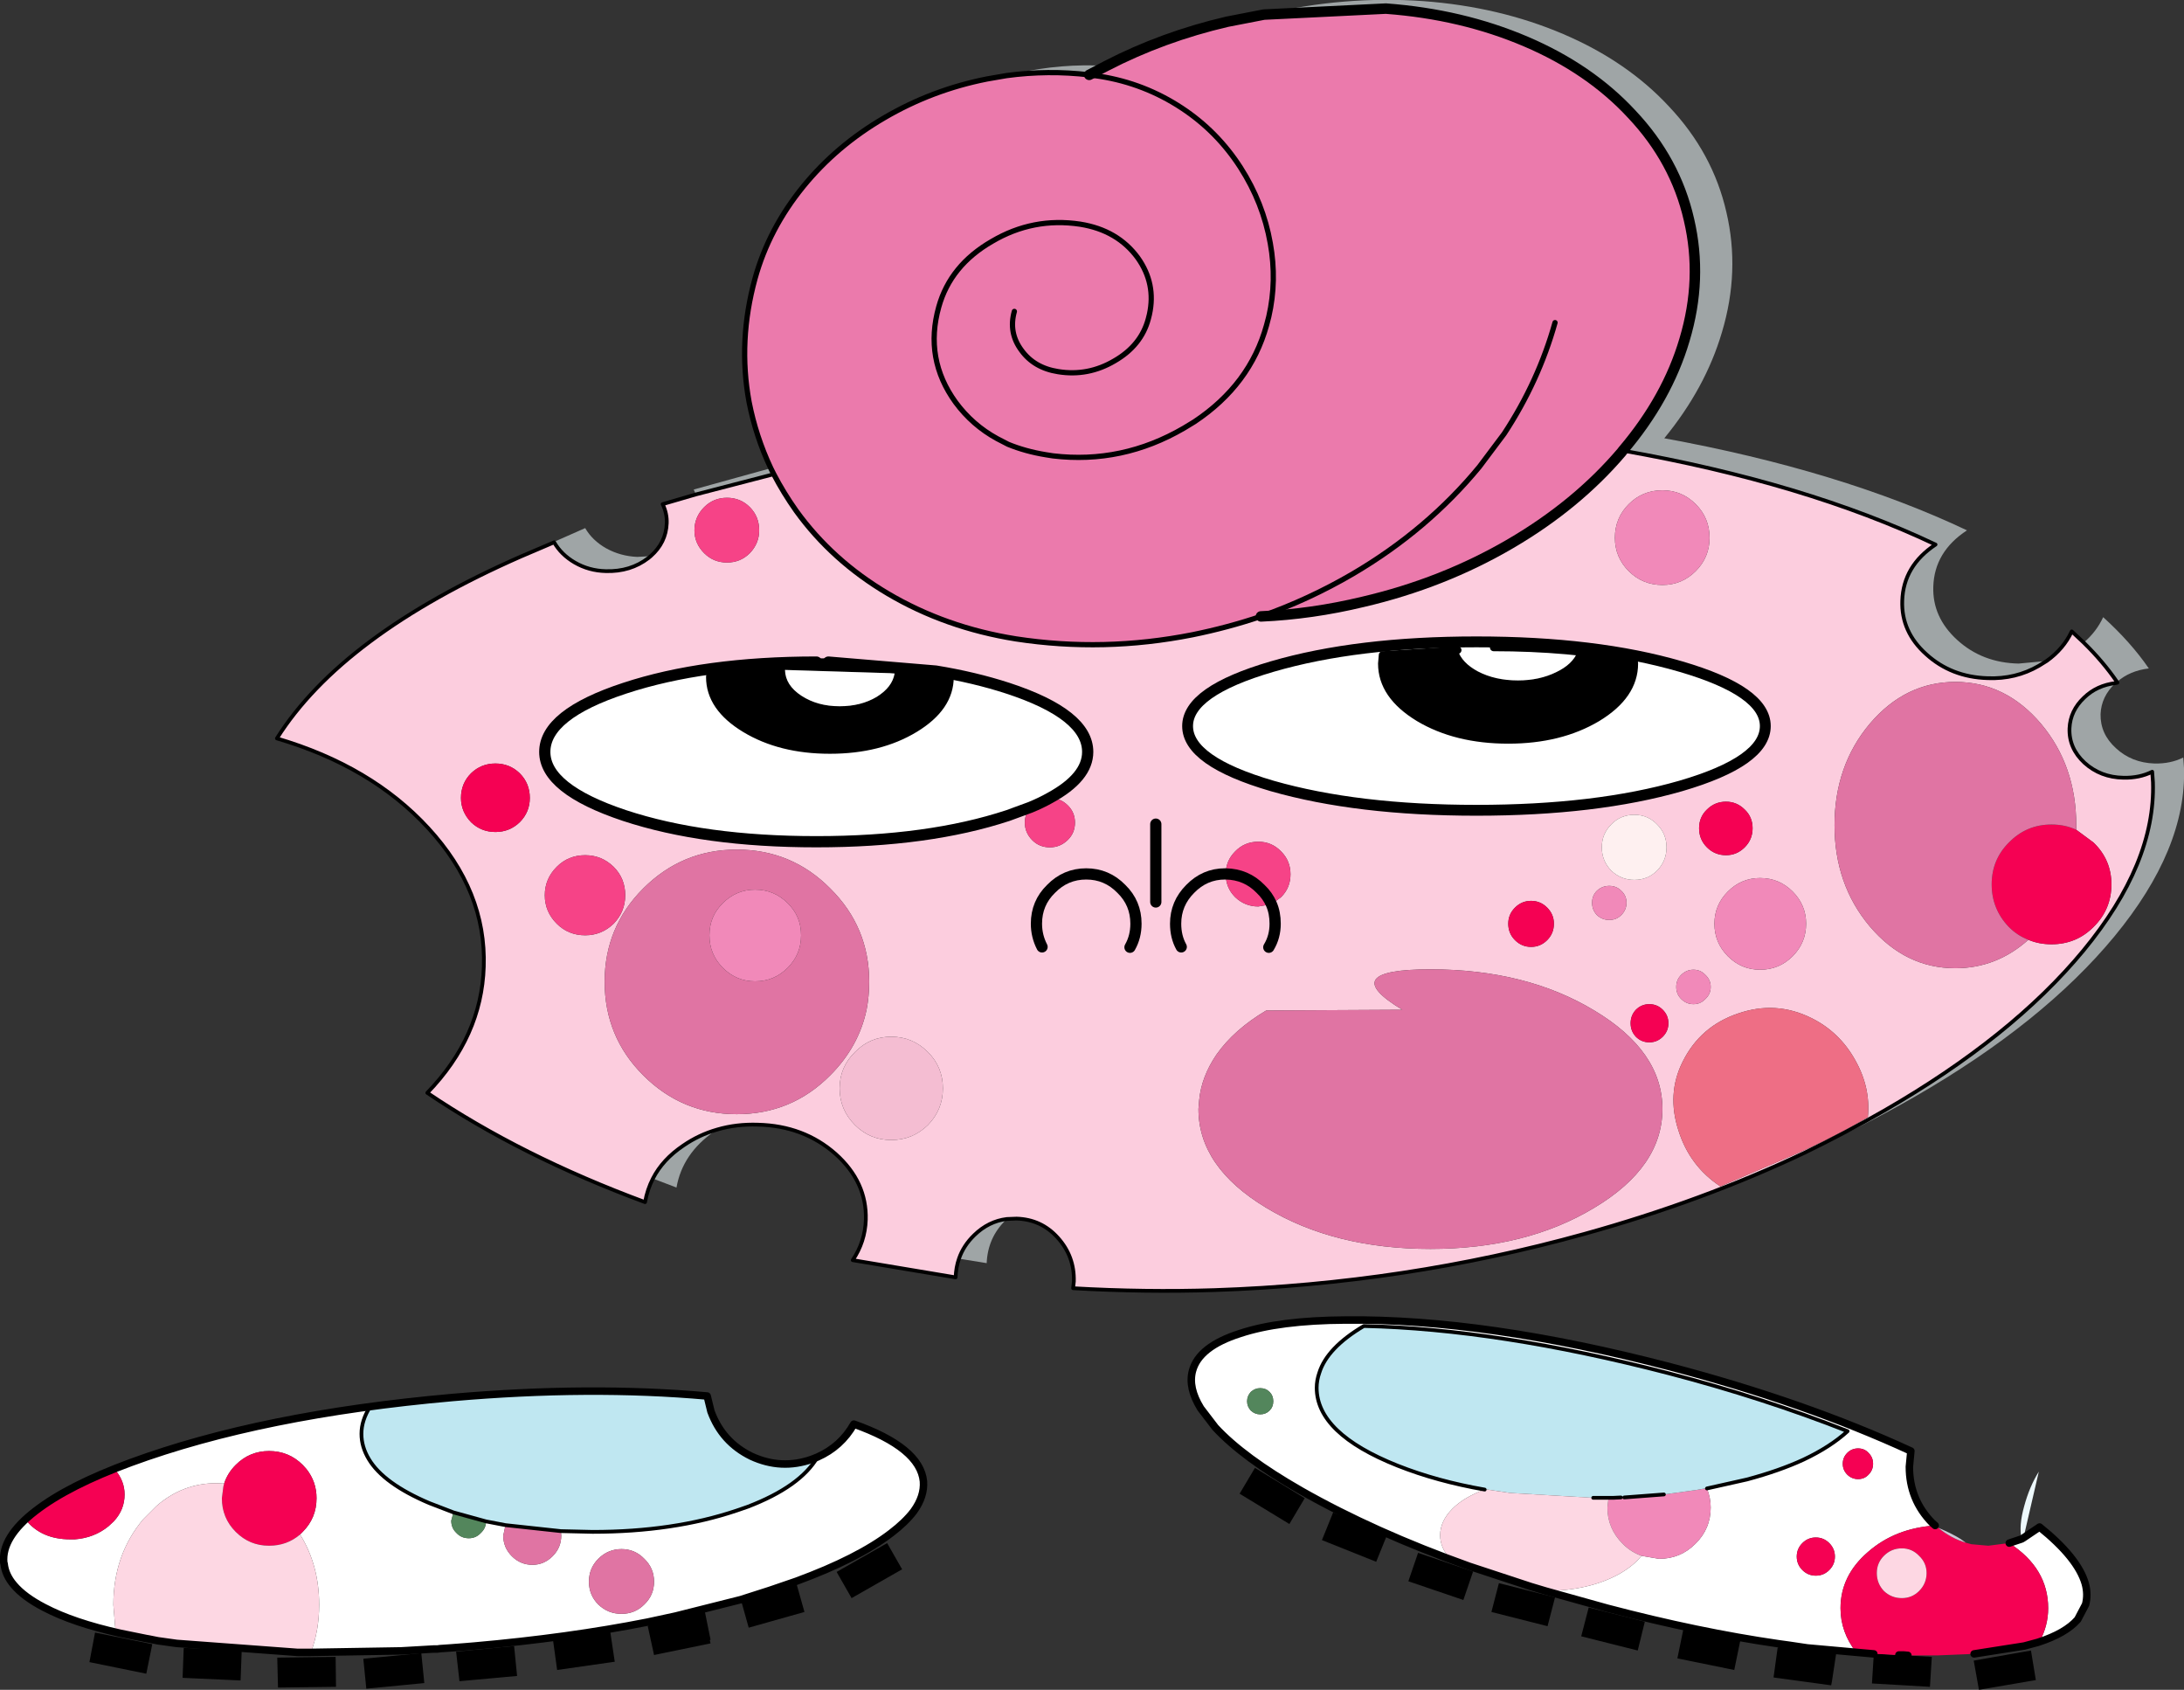
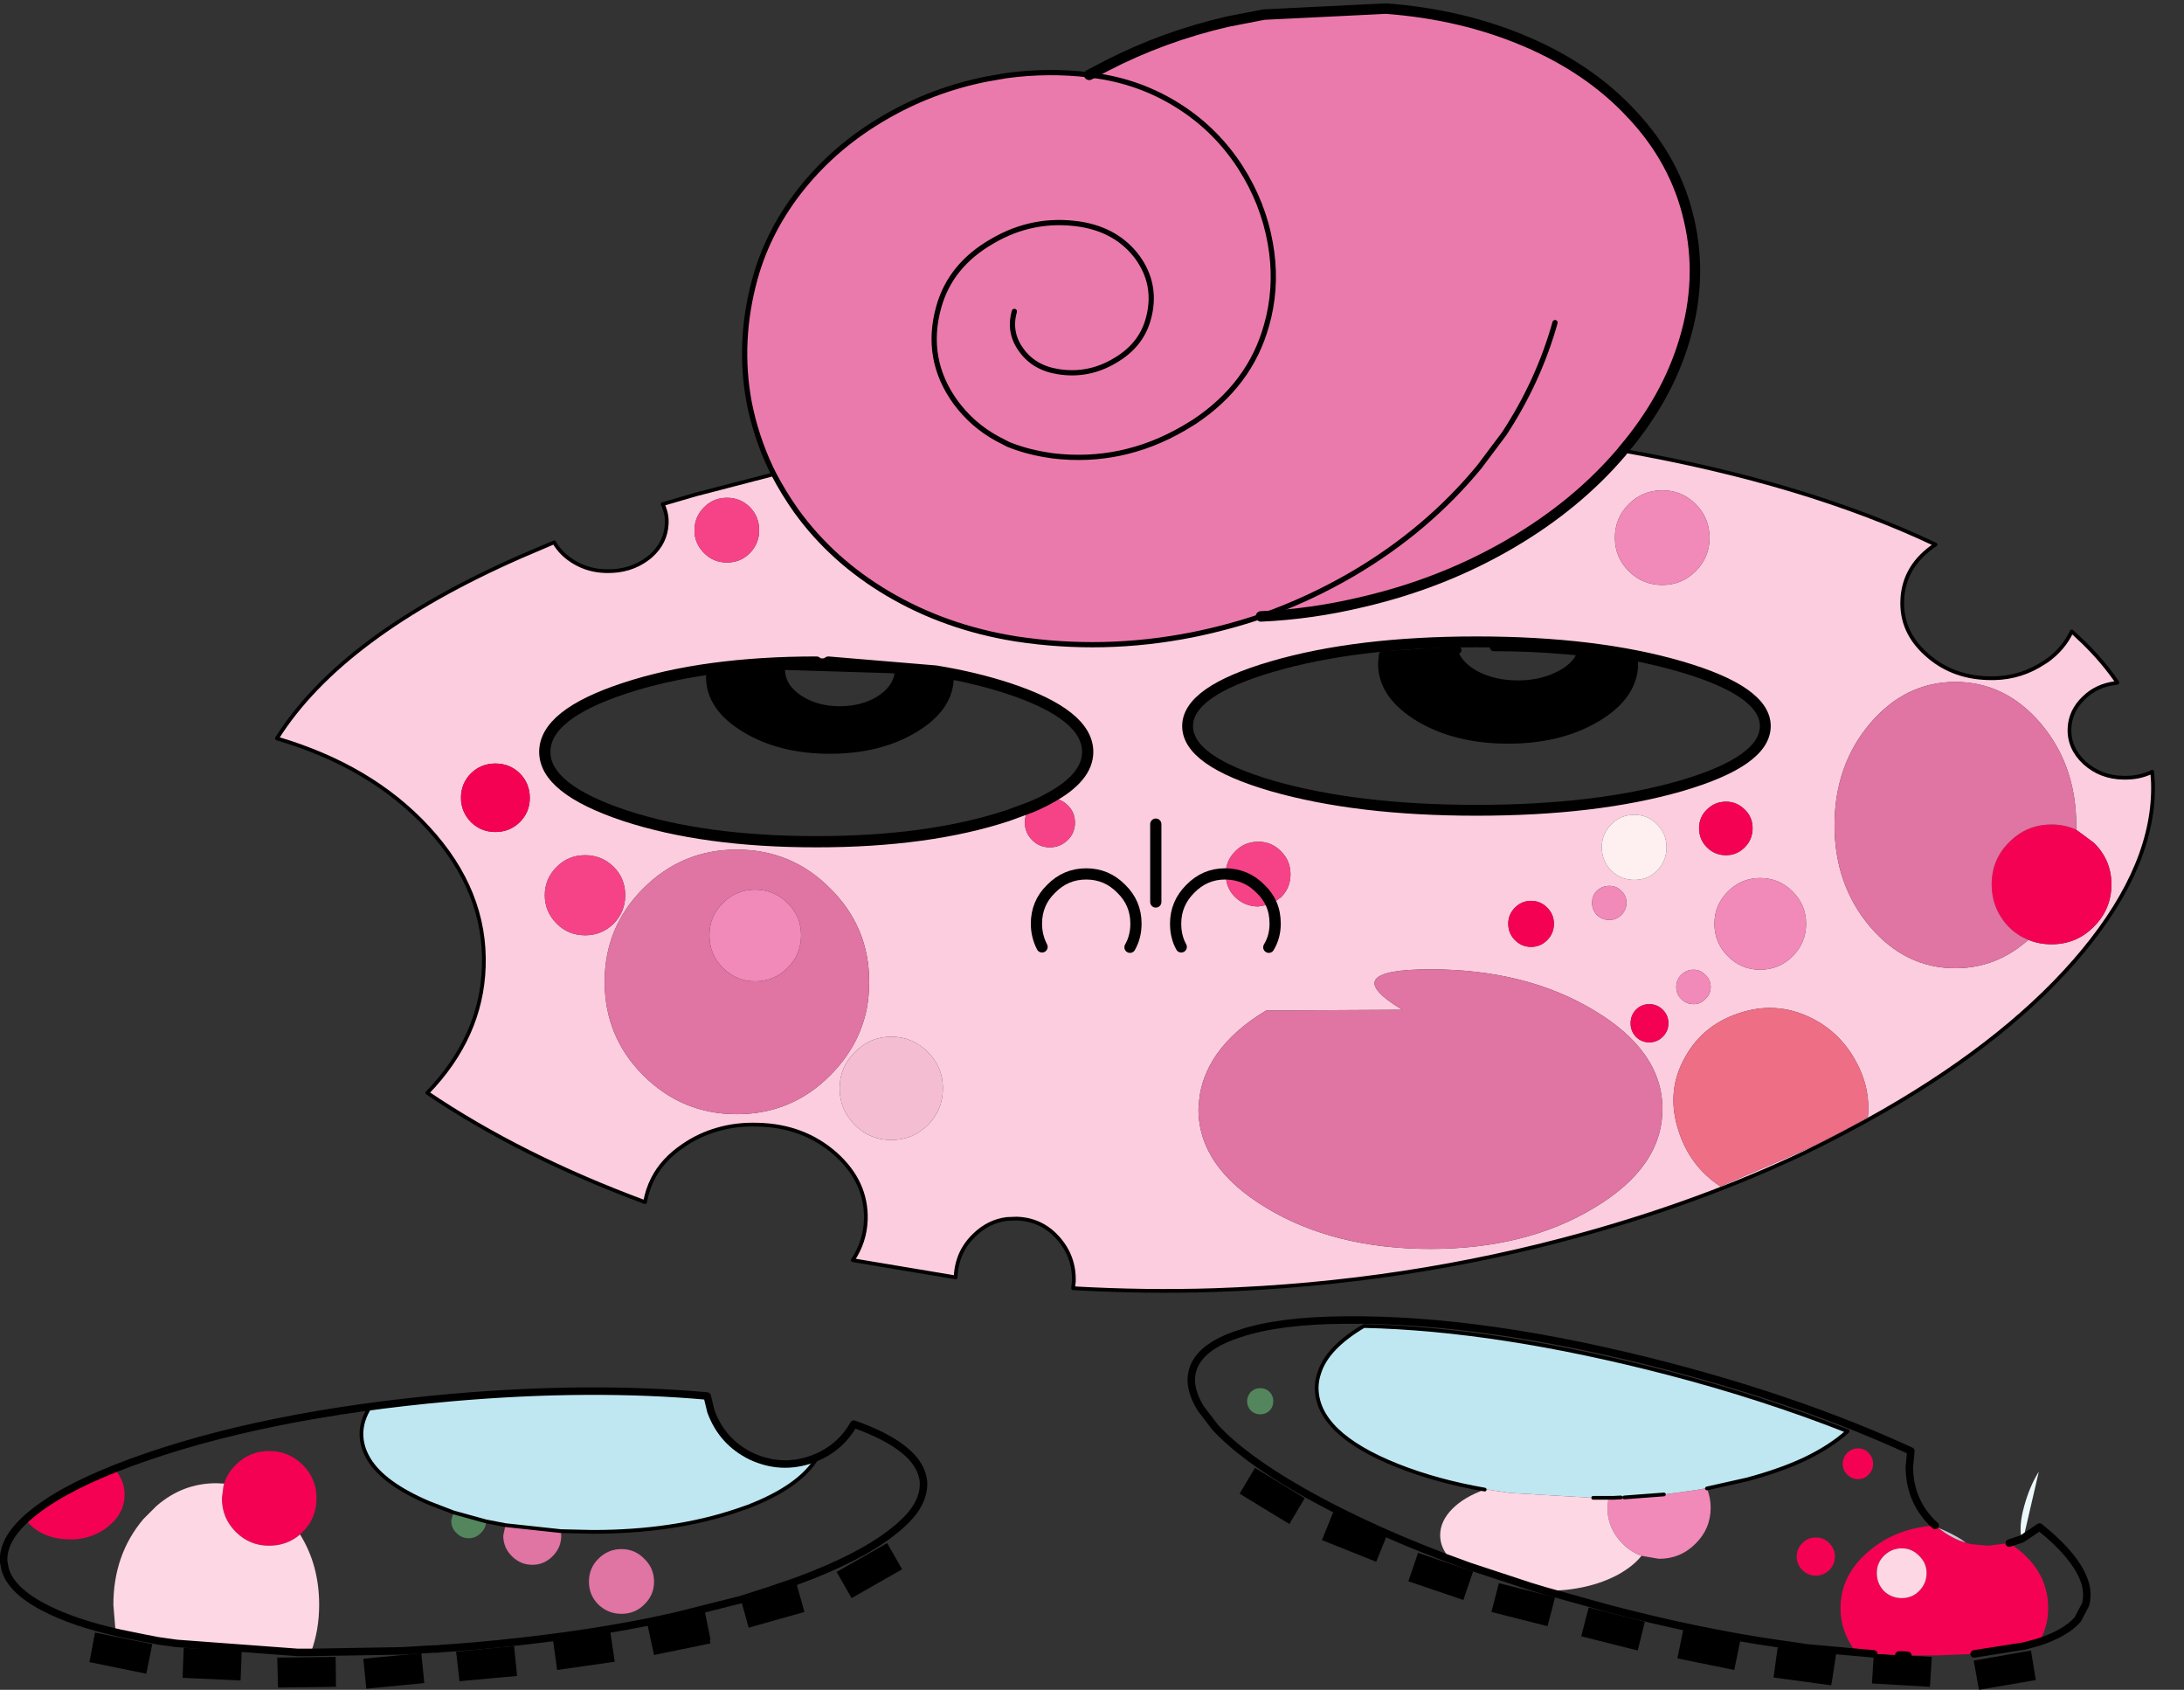
<svg xmlns="http://www.w3.org/2000/svg" height="225.75px" width="291.85px">
  <rect width="100%" height="100%" fill="#333333" stroke="none" />
  <g transform="matrix(1.0, 0.0, 0.0, 1.0, 146.2, 112.9)">
-     <path d="M70.65 -52.7 Q76.6 -59.7 78.9 -67.5 81.35 -75.65 79.5 -83.55 77.7 -91.45 71.85 -97.65 66.25 -103.7 57.7 -107.35 49.15 -111.0 39.0 -111.75 L22.7 -110.95 22.8 -111.0 Q33.5 -113.5 44.0 -112.75 54.15 -112.0 62.7 -108.35 71.25 -104.7 76.85 -98.65 82.7 -92.45 84.5 -84.55 86.35 -76.65 83.9 -68.5 81.7 -61.05 76.2 -54.35 99.75 -50.05 116.65 -42.05 112.3 -39.2 112.15 -34.55 112.0 -30.45 115.35 -27.4 118.7 -24.35 123.55 -24.25 L127.3 -24.6 126.25 -23.95 Q123.15 -22.15 119.4 -22.3 114.55 -22.45 111.2 -25.5 107.85 -28.5 108.0 -32.65 108.15 -37.3 112.45 -40.15 95.05 -48.4 70.65 -52.7 M1.65 -104.1 L-0.65 -102.9 Q-6.15 -103.55 -11.7 -102.8 L-10.35 -103.1 Q-4.4 -104.45 1.65 -104.1 M-42.8 -49.55 L-53.2 -46.85 -53.5 -47.5 -43.2 -50.35 -42.8 -49.55 M-59.25 -38.6 L-59.55 -38.35 Q-61.95 -36.5 -65.25 -36.6 -67.5 -36.65 -69.4 -37.75 -71.2 -38.8 -72.15 -40.45 L-76.6 -38.55 -68.0 -42.35 Q-67.05 -40.7 -65.2 -39.65 -63.3 -38.6 -61.05 -38.5 L-59.25 -38.6 M-58.95 44.55 Q-57.65 42.0 -54.9 40.15 -52.8 38.7 -50.35 38.0 L-50.75 38.25 Q-55.0 41.2 -55.8 45.75 L-58.95 44.55 M-18.05 55.25 Q-17.45 53.5 -16.0 52.1 -14.1 50.25 -11.65 49.95 L-11.85 50.15 Q-14.2 52.45 -14.35 55.85 L-18.05 55.25 M94.95 41.1 Q100.4 38.45 105.55 35.5 122.65 25.65 132.2 14.1 141.85 2.4 141.5 -8.4 L141.4 -9.8 Q139.7 -8.95 137.55 -9.0 134.5 -9.05 132.35 -11.0 130.25 -12.95 130.35 -15.6 130.45 -17.95 132.3 -19.7 134.0 -21.35 136.55 -21.65 L136.45 -21.6 Q134.6 -19.85 134.5 -17.5 134.45 -14.85 136.55 -12.95 138.65 -11.0 141.7 -10.9 143.85 -10.85 145.55 -11.7 L145.65 -10.3 Q146.0 0.5 136.35 12.2 126.8 23.75 109.7 33.6 102.65 37.65 94.95 41.1 M136.7 -21.8 Q134.85 -24.5 132.25 -27.05 133.95 -28.5 134.85 -30.45 138.55 -27.1 140.95 -23.6 138.4 -23.3 136.7 -21.8" fill="#9fa5a6" fill-rule="evenodd" stroke="none" />
    <path d="M22.7 -110.95 L39.0 -111.75 Q49.15 -111.0 57.7 -107.35 66.25 -103.7 71.85 -97.65 77.7 -91.45 79.5 -83.55 81.35 -75.65 78.9 -67.5 76.6 -59.7 70.65 -52.7 L70.5 -52.5 Q64.5 -45.45 55.7 -40.3 46.65 -35.0 35.95 -32.5 29.1 -30.85 22.3 -30.55 17.85 -29.05 13.15 -28.1 1.3 -25.75 -10.45 -27.55 -19.85 -29.05 -27.55 -33.6 -35.0 -38.0 -39.8 -44.65 -41.5 -47.05 -42.8 -49.55 L-43.2 -50.35 Q-45.2 -54.6 -46.1 -59.2 -47.6 -67.35 -45.3 -75.7 -43.45 -82.35 -38.85 -88.0 -34.4 -93.45 -28.05 -97.15 -21.65 -100.9 -14.3 -102.35 L-11.7 -102.8 Q-6.15 -103.55 -0.65 -102.9 L1.65 -104.1 Q9.2 -108.0 17.8 -110.0 L22.7 -110.95 M-10.65 -71.3 Q-11.45 -68.45 -9.7 -66.1 -8.0 -63.75 -4.8 -63.25 -0.8 -62.6 2.75 -64.7 6.3 -66.75 7.25 -70.3 L7.4 -70.9 Q8.3 -75.0 5.85 -78.45 3.15 -82.15 -1.85 -82.95 -8.15 -83.9 -13.65 -80.65 -19.2 -77.45 -20.75 -71.9 -22.7 -64.95 -18.5 -59.15 -16.25 -56.1 -12.95 -54.3 L-11.5 -53.55 Q-9.2 -52.6 -6.45 -52.15 L-5.5 -52.0 Q3.75 -50.9 12.0 -55.7 L13.4 -56.55 Q20.85 -61.5 23.05 -69.45 L23.35 -70.6 Q24.45 -75.4 23.55 -80.4 22.6 -85.8 19.55 -90.55 16.45 -95.35 11.75 -98.45 6.75 -101.75 0.8 -102.7 L-0.65 -102.9 0.8 -102.7 Q6.75 -101.75 11.75 -98.45 16.45 -95.35 19.55 -90.55 22.6 -85.8 23.55 -80.4 24.45 -75.4 23.35 -70.6 L23.05 -69.45 Q20.85 -61.5 13.4 -56.55 L12.0 -55.7 Q3.75 -50.9 -5.5 -52.0 L-6.45 -52.15 Q-9.2 -52.6 -11.5 -53.55 L-12.95 -54.3 Q-16.25 -56.1 -18.5 -59.15 -22.7 -64.95 -20.75 -71.9 -19.2 -77.45 -13.65 -80.65 -8.15 -83.9 -1.85 -82.95 3.15 -82.15 5.85 -78.45 8.3 -75.0 7.4 -70.9 L7.25 -70.3 Q6.3 -66.75 2.75 -64.7 -0.8 -62.6 -4.8 -63.25 -8.0 -63.75 -9.7 -66.1 -11.45 -68.45 -10.65 -71.3 M61.6 -69.8 Q59.4 -61.95 54.8 -54.95 L51.5 -50.55 Q44.55 -42.1 34.6 -36.25 28.7 -32.8 22.3 -30.55 28.7 -32.8 34.6 -36.25 44.55 -42.1 51.5 -50.55 L54.8 -54.95 Q59.4 -61.95 61.6 -69.8" fill="#eb7aac" fill-rule="evenodd" stroke="none" />
    <path d="M70.65 -52.7 Q95.05 -48.4 112.45 -40.15 108.15 -37.3 108.0 -32.65 107.85 -28.5 111.2 -25.5 114.55 -22.45 119.4 -22.3 123.15 -22.15 126.25 -23.95 L127.3 -24.6 Q129.55 -26.2 130.65 -28.55 L132.25 -27.05 Q134.85 -24.5 136.7 -21.8 L136.75 -21.7 136.55 -21.65 Q134.0 -21.35 132.3 -19.7 130.45 -17.95 130.35 -15.6 130.25 -12.95 132.35 -11.0 134.5 -9.05 137.55 -9.0 139.7 -8.95 141.4 -9.8 L141.5 -8.4 Q141.85 2.4 132.2 14.1 122.65 25.65 105.55 35.5 100.4 38.45 94.95 41.1 81.35 47.55 65.5 51.95 41.55 58.6 16.1 59.45 6.85 59.75 -2.8 59.2 L-2.7 58.3 Q-2.6 54.95 -4.85 52.45 -7.05 50.0 -10.35 49.9 L-11.65 49.95 Q-14.1 50.25 -16.0 52.1 -17.45 53.5 -18.05 55.25 -18.45 56.4 -18.5 57.75 L-32.25 55.45 Q-30.6 53.0 -30.5 50.05 -30.35 45.0 -34.55 41.25 -38.8 37.5 -44.9 37.35 -47.8 37.25 -50.35 38.0 -52.8 38.7 -54.9 40.15 -57.65 42.0 -58.95 44.55 -59.7 46.0 -60.0 47.7 -76.6 41.55 -89.1 33.1 -81.85 25.6 -81.55 16.25 -81.2 6.15 -89.0 -2.3 -96.6 -10.55 -109.2 -14.25 -100.5 -28.05 -76.6 -38.55 L-72.15 -40.45 Q-71.2 -38.8 -69.4 -37.75 -67.5 -36.65 -65.25 -36.6 -61.95 -36.5 -59.55 -38.35 L-59.25 -38.6 Q-57.2 -40.4 -57.1 -43.0 -57.05 -44.3 -57.65 -45.55 L-53.2 -46.85 -42.8 -49.55 Q-41.5 -47.05 -39.8 -44.65 -35.0 -38.0 -27.55 -33.6 -19.85 -29.05 -10.45 -27.55 1.3 -25.75 13.15 -28.1 17.85 -29.05 22.3 -30.55 29.1 -30.85 35.95 -32.5 46.65 -35.0 55.7 -40.3 64.5 -45.45 70.5 -52.5 L70.65 -52.7 M23.8 -7.9 Q35.15 -4.65 51.1 -4.65 67.1 -4.65 78.4 -7.9 89.7 -11.2 89.7 -15.9 89.7 -20.55 78.4 -23.85 67.1 -27.15 51.1 -27.15 35.1 -27.15 23.8 -23.85 12.5 -20.55 12.5 -15.9 12.5 -11.2 23.8 -7.9 M75.95 -47.4 Q73.3 -47.4 71.45 -45.55 69.6 -43.7 69.6 -41.05 69.6 -38.45 71.45 -36.6 73.3 -34.75 75.95 -34.75 78.55 -34.75 80.4 -36.6 82.25 -38.45 82.25 -41.05 82.25 -43.7 80.4 -45.55 78.55 -47.4 75.95 -47.4 M75.25 -2.75 Q74.0 -4.05 72.2 -4.05 70.35 -4.05 69.1 -2.75 67.85 -1.5 67.85 0.3 67.85 2.1 69.1 3.4 70.4 4.65 72.2 4.65 74.0 4.65 75.25 3.4 76.5 2.1 76.5 0.3 76.5 -1.5 75.25 -2.75 M88.0 -2.25 Q88.0 -3.75 86.95 -4.75 85.9 -5.8 84.45 -5.8 82.95 -5.8 81.9 -4.75 80.85 -3.75 80.85 -2.25 80.85 -0.75 81.9 0.3 82.95 1.35 84.45 1.35 85.9 1.35 86.95 0.3 88.0 -0.75 88.0 -2.25 M131.25 -2.05 L131.25 -2.65 Q131.25 -10.6 126.55 -16.2 121.8 -21.8 115.1 -21.8 108.4 -21.8 103.65 -16.2 98.95 -10.6 98.95 -2.65 98.95 5.25 103.65 10.85 108.4 16.45 115.1 16.45 120.6 16.45 124.85 12.65 126.25 13.25 127.95 13.25 131.25 13.25 133.55 10.95 135.95 8.6 135.95 5.25 135.95 1.95 133.55 -0.35 L131.25 -2.05 M81.7 20.55 Q82.4 19.9 82.4 18.95 82.4 18.0 81.7 17.35 81.05 16.65 80.1 16.65 79.15 16.65 78.45 17.35 77.8 18.0 77.8 18.95 77.8 19.9 78.45 20.55 79.15 21.25 80.1 21.25 81.05 21.25 81.7 20.55 M95.15 10.5 Q95.15 8.0 93.35 6.2 91.55 4.4 89.0 4.4 86.5 4.4 84.7 6.2 82.9 8.0 82.9 10.5 82.9 13.05 84.7 14.85 86.5 16.65 89.0 16.65 91.55 16.65 93.35 14.85 95.15 13.05 95.15 10.5 M86.05 22.5 Q81.0 24.2 78.65 28.95 76.5 33.25 78.1 38.15 79.6 42.9 83.7 45.6 L94.05 41.15 Q99.3 38.8 103.4 36.35 103.8 32.4 101.7 28.7 99.6 24.95 95.85 23.1 91.1 20.75 86.05 22.5 M68.85 5.45 Q67.9 5.45 67.2 6.1 66.55 6.75 66.55 7.7 66.55 8.65 67.2 9.35 67.9 10.0 68.85 10.0 69.8 10.0 70.45 9.35 71.15 8.65 71.15 7.7 71.15 6.75 70.45 6.1 69.8 5.45 68.85 5.45 M58.4 13.6 Q59.65 13.6 60.55 12.7 61.45 11.8 61.45 10.5 61.45 9.25 60.55 8.35 59.65 7.45 58.4 7.45 57.15 7.45 56.25 8.35 55.35 9.25 55.35 10.5 55.35 11.8 56.25 12.7 57.15 13.6 58.4 13.6 M74.2 21.25 Q73.15 21.25 72.4 22.0 71.7 22.75 71.7 23.8 71.7 24.85 72.4 25.6 73.15 26.35 74.2 26.35 75.25 26.35 76.0 25.6 76.75 24.85 76.75 23.8 76.75 22.75 76.0 22.0 75.25 21.25 74.2 21.25 M66.85 48.45 Q75.95 43.0 75.95 35.25 75.95 27.55 66.85 22.1 57.75 16.6 44.95 16.6 32.2 16.6 41.2 22.0 L23.0 22.1 Q18.7 24.65 16.35 28.0 14.35 30.95 14.05 34.05 L13.95 35.25 Q13.95 43.0 23.0 48.45 32.1 53.95 44.95 53.95 57.75 53.95 66.85 48.45 M17.6 3.85 L17.6 3.9 Q17.6 5.7 18.85 6.95 20.15 8.2 21.95 8.2 L23.7 7.9 25.0 6.95 Q26.25 5.7 26.25 3.9 26.25 2.1 25.0 0.85 23.75 -0.45 21.95 -0.45 20.1 -0.45 18.85 0.85 17.6 2.1 17.6 3.85 L17.5 3.85 Q14.8 3.85 12.85 5.85 10.9 7.8 10.9 10.5 10.9 12.25 11.65 13.6 10.9 12.25 10.9 10.5 10.9 7.8 12.85 5.85 14.8 3.85 17.5 3.85 L17.6 3.85 M-6.95 13.6 Q-7.7 12.15 -7.7 10.5 -7.7 7.75 -5.75 5.85 -3.8 3.85 -1.05 3.85 1.7 3.85 3.65 5.85 5.6 7.75 5.6 10.5 5.6 12.25 4.8 13.65 5.6 12.25 5.6 10.5 5.6 7.75 3.65 5.85 1.7 3.85 -1.05 3.85 -3.8 3.85 -5.75 5.85 -7.7 7.75 -7.7 10.5 -7.7 12.15 -6.95 13.6 M23.35 13.65 Q24.2 12.25 24.2 10.5 24.2 9.05 23.7 7.9 24.2 9.05 24.2 10.5 24.2 12.25 23.35 13.65 M8.25 -2.8 L8.25 7.6 8.25 -2.8 M-84.6 -6.3 Q-84.6 -4.45 -83.25 -3.05 -81.9 -1.75 -80.0 -1.75 -78.1 -1.75 -76.75 -3.05 -75.4 -4.4 -75.4 -6.3 -75.4 -8.25 -76.75 -9.6 -78.1 -10.9 -80.0 -10.9 -81.9 -10.9 -83.25 -9.6 -84.6 -8.25 -84.6 -6.3 M-49.05 -37.75 Q-47.25 -37.75 -46.0 -39.0 -44.75 -40.3 -44.75 -42.05 -44.75 -43.9 -46.0 -45.15 -47.25 -46.4 -49.05 -46.4 -50.85 -46.4 -52.1 -45.15 -53.4 -43.85 -53.4 -42.05 -53.4 -40.3 -52.1 -39.0 -50.85 -37.75 -49.05 -37.75 M-37.1 -24.45 Q-52.15 -24.45 -62.75 -20.95 -73.4 -17.45 -73.4 -12.45 -73.4 -7.5 -62.75 -3.95 -52.15 -0.45 -37.1 -0.45 -22.1 -0.45 -11.5 -3.95 L-8.5 -5.05 Q-9.25 -4.2 -9.25 -3.0 -9.25 -1.65 -8.25 -0.65 -7.3 0.3 -5.9 0.3 -4.55 0.3 -3.55 -0.65 -2.55 -1.6 -2.55 -3.0 -2.55 -4.4 -3.55 -5.35 -4.55 -6.3 -5.9 -6.3 -0.85 -9.05 -0.85 -12.45 -0.85 -17.45 -11.5 -20.95 -15.95 -22.4 -21.15 -23.25 L-35.5 -24.45 -35.8 -24.45 -36.15 -24.45 -36.4 -24.45 -37.1 -24.45 M-30.4 22.0 Q-30.05 20.2 -30.05 18.25 -30.05 10.95 -35.25 5.8 -40.4 0.6 -47.75 0.6 -55.05 0.6 -60.25 5.8 -65.4 10.95 -65.4 18.25 -65.4 25.6 -60.25 30.75 -55.05 35.95 -47.75 35.95 -40.4 35.95 -35.25 30.75 -31.45 26.95 -30.4 22.0 M-31.95 37.4 Q-29.95 39.4 -27.1 39.4 -24.25 39.4 -22.2 37.4 -20.2 35.35 -20.2 32.5 -20.2 29.65 -22.2 27.65 -24.25 25.6 -27.1 25.6 -29.95 25.6 -31.95 27.65 -34.0 29.65 -34.0 32.5 -34.0 35.35 -31.95 37.4 M-64.2 2.9 Q-65.8 1.35 -68.0 1.35 -70.25 1.35 -71.8 2.9 -73.4 4.5 -73.4 6.7 -73.4 8.9 -71.8 10.5 -70.25 12.05 -68.0 12.05 -65.8 12.05 -64.2 10.5 -62.65 8.9 -62.65 6.7 -62.65 4.45 -64.2 2.9" fill="#fccdde" fill-rule="evenodd" stroke="none" />
    <path d="M53.4 -26.4 Q63.45 -26.4 72.15 -24.75 L72.2 -24.25 Q72.2 -20.0 67.25 -17.0 62.3 -14.05 55.35 -14.05 48.35 -14.05 43.4 -17.0 38.45 -20.0 38.45 -24.25 L38.55 -25.4 48.6 -26.05 Q49.15 -24.35 51.3 -23.2 53.6 -22.0 56.65 -22.0 59.5 -22.0 61.75 -23.1 63.95 -24.15 64.6 -25.8 L53.4 -26.4 M91.5 106.7 L92.95 106.9 95.3 107.25 99.2 107.8 98.6 111.75 98.5 112.25 90.8 111.2 91.35 107.2 91.45 107.2 91.5 106.7 M107.55 108.2 L111.95 108.45 111.7 112.45 103.95 112.0 104.2 108.05 105.6 108.1 107.1 108.2 107.55 108.2 M26.1 90.7 L19.45 86.65 21.5 83.2 28.15 87.25 26.1 90.7 M37.7 95.75 L30.45 92.85 31.95 89.15 39.2 92.05 37.7 95.75 M43.3 94.55 L50.65 97.05 49.35 100.85 42.0 98.35 43.3 94.55 M72.65 107.6 L65.1 105.7 66.1 101.85 73.6 103.75 72.65 107.6 M78.75 104.75 L86.35 106.3 85.55 110.2 77.95 108.65 78.75 104.75 M53.1 102.45 L54.1 98.6 61.6 100.5 60.6 104.35 53.1 102.45 M125.85 111.55 L118.25 112.85 117.55 108.95 125.2 107.6 125.85 111.55 M-21.15 -23.25 L-19.25 -22.9 -19.25 -22.45 Q-19.25 -18.4 -23.95 -15.55 -28.65 -12.7 -35.3 -12.7 -41.95 -12.7 -46.65 -15.55 -51.35 -18.4 -51.35 -22.45 L-51.25 -23.5 -37.1 -24.45 -36.4 -24.45 -36.15 -24.45 -35.8 -24.45 -35.5 -24.45 -21.15 -23.25 M-26.65 -22.95 L-41.3 -23.4 Q-41.25 -21.35 -39.1 -19.95 -36.95 -18.55 -34.0 -18.55 -31.15 -18.55 -29.05 -19.8 -26.95 -21.1 -26.65 -22.95 M-59.65 103.8 L-57.8 103.4 -55.95 103.0 -52.05 102.2 -51.25 106.15 -51.35 106.2 -51.25 106.65 -58.8 108.2 -59.65 104.3 -59.55 104.3 -59.65 103.8 M-47.2 100.8 L-43.3 99.55 -39.8 98.55 -38.7 102.45 -46.15 104.55 -47.2 100.8 M-25.65 96.75 L-32.4 100.6 -34.4 97.1 -27.65 93.25 -25.65 96.75 M-85.25 107.75 L-77.5 107.0 -77.1 111.0 -84.8 111.7 -85.25 107.75 M-89.9 107.95 L-89.5 111.95 -97.25 112.7 -97.65 108.7 -89.9 107.95 M-101.35 108.45 L-101.3 112.45 -109.05 112.55 -109.15 108.55 -101.35 108.45 M-114.05 111.6 L-121.8 111.25 -121.65 107.25 -113.9 107.6 -114.05 111.6 M-126.65 110.7 L-134.25 109.15 -133.5 105.2 -125.85 106.75 -126.65 110.7 M-64.65 105.1 L-64.05 109.1 -71.75 110.2 -72.3 106.2 -64.65 105.1" fill="#000000" fill-rule="evenodd" stroke="none" />
-     <path d="M48.6 -26.05 L38.55 -25.4 38.45 -24.25 Q38.45 -20.0 43.4 -17.0 48.35 -14.05 55.35 -14.05 62.3 -14.05 67.25 -17.0 72.2 -20.0 72.2 -24.25 L72.15 -24.75 Q63.45 -26.4 53.4 -26.4 L64.6 -25.8 Q63.95 -24.15 61.75 -23.1 59.5 -22.0 56.65 -22.0 53.6 -22.0 51.3 -23.2 49.15 -24.35 48.6 -26.05 M23.8 -7.9 Q12.5 -11.2 12.5 -15.9 12.5 -20.55 23.8 -23.85 35.1 -27.15 51.1 -27.15 67.1 -27.15 78.4 -23.85 89.7 -20.55 89.7 -15.9 89.7 -11.2 78.4 -7.9 67.1 -4.65 51.1 -4.65 35.15 -4.65 23.8 -7.9 M100.65 81.2 Q100.05 81.8 100.05 82.65 100.05 83.5 100.65 84.1 101.25 84.7 102.1 84.7 102.95 84.7 103.5 84.1 104.1 83.5 104.1 82.65 104.1 81.8 103.5 81.2 102.95 80.6 102.1 80.6 101.25 80.6 100.65 81.2 M81.9 85.95 L87.25 84.75 Q91.55 83.6 94.8 82.1 98.4 80.4 100.7 78.3 89.4 73.85 76.75 70.55 54.0 64.65 36.05 64.25 31.15 67.15 30.1 70.5 29.75 71.5 29.75 72.5 29.75 78.6 40.55 82.9 45.85 85.0 52.2 86.1 49.45 87.1 47.9 88.65 46.25 90.3 46.25 92.2 46.25 93.9 47.6 95.35 L50.15 96.35 Q37.4 91.8 27.65 86.25 19.95 81.85 16.2 77.8 L14.25 75.25 Q12.55 72.5 13.15 70.25 14.0 67.0 19.5 65.25 24.75 63.5 33.6 63.45 52.3 63.25 77.0 69.7 95.05 74.45 109.15 80.95 L108.95 83.05 Q108.95 87.45 112.0 90.55 L112.4 90.9 Q107.05 91.25 103.4 94.45 99.75 97.6 99.75 101.95 99.75 105.15 101.85 107.85 L104.2 108.05 95.3 107.25 92.95 106.9 91.5 106.7 Q80.75 105.15 68.6 101.95 L60.35 99.65 Q66.05 99.6 70.05 97.45 72.1 96.3 73.15 94.95 L75.5 95.35 Q78.35 95.35 80.35 93.35 82.4 91.35 82.4 88.5 82.4 87.2 81.9 85.95 M69.4 87.2 L70.4 87.15 70.0 87.2 69.4 87.2 M93.9 95.05 Q93.9 96.1 94.65 96.85 95.4 97.6 96.45 97.6 97.5 97.6 98.25 96.85 99.0 96.1 99.0 95.05 99.0 94.0 98.25 93.25 97.5 92.5 96.45 92.5 95.4 92.5 94.65 93.25 93.9 94.0 93.9 95.05 M122.3 93.25 L123.95 92.7 124.2 92.55 126.35 91.1 Q131.45 95.2 132.45 98.65 132.85 100.1 132.5 101.45 L131.45 103.45 Q129.85 105.3 126.15 106.5 L124.3 107.0 126.35 106.4 Q127.5 104.3 127.5 101.95 127.5 96.6 122.3 93.25 M108.2 108.2 L107.55 108.2 107.1 108.2 108.2 108.2 M23.45 73.05 Q22.95 72.55 22.2 72.55 21.5 72.55 20.95 73.05 20.45 73.6 20.45 74.3 20.45 75.0 20.95 75.55 21.5 76.05 22.2 76.05 22.95 76.05 23.45 75.55 23.95 75.05 23.95 74.3 23.95 73.55 23.45 73.05 M-8.5 -5.05 L-11.5 -3.95 Q-22.1 -0.45 -37.1 -0.45 -52.15 -0.45 -62.75 -3.95 -73.4 -7.5 -73.4 -12.45 -73.4 -17.45 -62.75 -20.95 -52.15 -24.45 -37.1 -24.45 L-51.25 -23.5 -51.35 -22.45 Q-51.35 -18.4 -46.65 -15.55 -41.95 -12.7 -35.3 -12.7 -28.65 -12.7 -23.95 -15.55 -19.25 -18.4 -19.25 -22.45 L-19.25 -22.9 -21.15 -23.25 Q-15.95 -22.4 -11.5 -20.95 -0.85 -17.45 -0.85 -12.45 -0.85 -9.05 -5.9 -6.3 -7.05 -5.65 -8.5 -5.05 M-26.65 -22.95 Q-26.95 -21.1 -29.05 -19.8 -31.15 -18.55 -34.0 -18.55 -36.95 -18.55 -39.1 -19.95 -41.25 -21.35 -41.3 -23.4 L-26.65 -22.95 M-78.65 90.85 L-78.95 92.25 Q-78.95 93.85 -77.8 95.0 -76.65 96.15 -75.05 96.15 -73.5 96.15 -72.35 95.0 -71.2 93.85 -71.2 92.25 L-71.25 91.65 -67.0 91.75 Q-56.2 91.75 -47.75 88.9 L-46.3 88.4 Q-39.25 85.7 -36.95 81.75 -33.8 80.35 -32.1 77.35 -23.25 80.5 -22.8 85.0 -22.65 87.0 -24.1 89.0 -25.2 90.45 -27.1 91.9 -31.5 95.3 -39.8 98.35 L-43.3 99.55 -47.2 100.8 -55.95 103.0 -57.8 103.4 -59.65 103.8 Q-70.25 105.9 -82.8 107.0 L-84.0 107.1 -85.95 107.25 -87.4 107.35 -87.75 107.4 -88.25 107.4 -92.6 107.65 -104.65 107.85 Q-103.55 104.9 -103.55 101.5 -103.55 96.2 -106.1 92.1 L-105.75 91.75 Q-103.9 89.9 -103.9 87.25 -103.9 85.05 -105.25 83.35 L-105.75 82.8 Q-107.6 80.95 -110.25 80.95 -112.85 80.95 -114.7 82.8 -115.8 83.9 -116.25 85.3 L-117.3 85.25 Q-121.8 85.25 -125.3 88.3 L-127.05 90.05 Q-131.05 94.8 -131.05 101.5 L-130.75 105.15 -130.1 105.3 Q-136.4 103.9 -140.3 101.85 -143.0 100.45 -144.35 98.85 -145.5 97.5 -145.65 96.0 L-145.7 95.85 Q-146.0 92.45 -141.45 88.95 -137.05 85.55 -128.75 82.5 -111.2 76.05 -85.75 73.8 L-96.75 75.05 Q-97.9 76.85 -97.9 78.65 -97.9 80.4 -96.9 82.05 -94.95 85.3 -88.85 87.9 L-85.6 89.15 -85.9 90.25 Q-85.9 91.25 -85.2 91.9 -84.55 92.6 -83.55 92.6 -82.6 92.6 -81.95 91.9 -81.25 91.25 -81.25 90.35 L-78.65 90.85 M-66.25 95.35 Q-67.5 96.6 -67.5 98.4 -67.5 100.2 -66.25 101.45 -64.95 102.7 -63.15 102.7 -61.35 102.7 -60.1 101.45 -58.8 100.2 -58.8 98.4 -58.8 96.6 -60.1 95.35 -61.35 94.05 -63.15 94.05 -64.95 94.05 -66.25 95.35 M-129.55 86.75 Q-129.55 84.9 -130.9 83.35 -138.95 86.55 -142.8 90.1 -140.7 92.75 -136.8 92.75 L-136.2 92.75 Q-133.6 92.55 -131.7 91.0 L-131.0 90.35 Q-129.55 88.8 -129.55 86.75 M-106.45 107.85 L-107.1 107.85 -105.65 107.85 -106.45 107.85" fill="#ffffff" fill-rule="evenodd" stroke="none" />
    <path d="M75.95 -47.4 Q78.55 -47.4 80.4 -45.55 82.25 -43.7 82.25 -41.05 82.25 -38.45 80.4 -36.6 78.55 -34.75 75.95 -34.75 73.3 -34.75 71.45 -36.6 69.6 -38.45 69.6 -41.05 69.6 -43.7 71.45 -45.55 73.3 -47.4 75.95 -47.4 M95.15 10.5 Q95.15 13.05 93.35 14.85 91.55 16.65 89.0 16.65 86.5 16.65 84.7 14.85 82.9 13.05 82.9 10.5 82.9 8.0 84.7 6.2 86.5 4.4 89.0 4.4 91.55 4.4 93.35 6.2 95.15 8.0 95.15 10.5 M81.7 20.55 Q81.05 21.25 80.1 21.25 79.15 21.25 78.45 20.55 77.8 19.9 77.8 18.95 77.8 18.0 78.45 17.35 79.15 16.65 80.1 16.65 81.05 16.65 81.7 17.35 82.4 18.0 82.4 18.95 82.4 19.9 81.7 20.55 M70.4 87.15 L70.85 87.15 76.15 86.75 80.5 86.15 81.9 85.9 81.9 85.95 Q82.4 87.2 82.4 88.5 82.4 91.35 80.35 93.35 78.35 95.35 75.5 95.35 L73.15 94.95 Q71.75 94.45 70.65 93.35 68.6 91.3 68.6 88.5 L68.75 87.2 70.0 87.2 70.4 87.15 M68.85 5.45 Q69.8 5.45 70.45 6.1 71.15 6.75 71.15 7.7 71.15 8.65 70.45 9.35 69.8 10.0 68.85 10.0 67.9 10.0 67.2 9.35 66.55 8.65 66.55 7.7 66.55 6.75 67.2 6.1 67.9 5.45 68.85 5.45 M-49.6 7.75 Q-47.8 5.95 -45.3 5.95 -42.75 5.95 -40.95 7.75 -39.15 9.5 -39.15 12.05 -39.15 14.6 -40.95 16.4 -42.75 18.2 -45.3 18.2 -47.8 18.2 -49.6 16.4 -51.4 14.6 -51.4 12.05 -51.4 9.5 -49.6 7.75" fill="#f189b9" fill-rule="evenodd" stroke="none" />
    <path d="M75.25 -2.75 Q76.5 -1.5 76.5 0.3 76.5 2.1 75.25 3.4 74.0 4.65 72.2 4.65 70.4 4.65 69.1 3.4 67.85 2.1 67.85 0.3 67.85 -1.5 69.1 -2.75 70.35 -4.05 72.2 -4.05 74.0 -4.05 75.25 -2.75" fill="#fef0f0" fill-rule="evenodd" stroke="none" />
    <path d="M88.0 -2.25 Q88.0 -0.75 86.95 0.3 85.9 1.35 84.45 1.35 82.95 1.35 81.9 0.3 80.85 -0.75 80.85 -2.25 80.85 -3.75 81.9 -4.75 82.95 -5.8 84.45 -5.8 85.9 -5.8 86.95 -4.75 88.0 -3.75 88.0 -2.25 M131.25 -2.05 L133.55 -0.35 Q135.95 1.95 135.95 5.25 135.95 8.6 133.55 10.95 131.25 13.25 127.95 13.25 126.25 13.25 124.85 12.65 123.4 12.1 122.25 10.95 119.95 8.55 119.95 5.25 119.95 1.95 122.25 -0.35 124.6 -2.75 127.95 -2.75 129.75 -2.75 131.25 -2.05 M100.65 81.2 Q101.25 80.6 102.1 80.6 102.95 80.6 103.5 81.2 104.1 81.8 104.1 82.65 104.1 83.5 103.5 84.1 102.95 84.7 102.1 84.7 101.25 84.7 100.65 84.1 100.05 83.5 100.05 82.65 100.05 81.8 100.65 81.2 M104.2 108.05 L101.85 107.85 Q99.75 105.15 99.75 101.95 99.75 97.6 103.4 94.45 107.05 91.25 112.4 90.9 L112.45 90.9 112.8 91.2 Q114.5 92.6 116.5 93.2 L117.25 93.4 119.5 93.6 122.25 93.25 122.3 93.25 Q127.5 96.6 127.5 101.95 127.5 104.3 126.35 106.4 L124.3 107.0 117.6 108.05 112.8 108.25 112.05 108.25 108.75 108.25 108.2 108.2 107.1 108.2 105.6 108.1 104.2 108.05 M93.9 95.05 Q93.9 94.0 94.65 93.25 95.4 92.5 96.45 92.5 97.5 92.5 98.25 93.25 99.0 94.0 99.0 95.05 99.0 96.1 98.25 96.85 97.5 97.6 96.45 97.6 95.4 97.6 94.65 96.85 93.9 96.1 93.9 95.05 M111.25 97.25 Q111.25 95.9 110.25 94.95 109.3 93.95 107.95 93.95 106.55 93.95 105.55 94.95 104.6 95.9 104.6 97.25 104.6 98.65 105.55 99.65 106.55 100.6 107.95 100.6 109.3 100.6 110.25 99.65 111.25 98.65 111.25 97.25 M74.2 21.25 Q75.25 21.25 76.0 22.0 76.75 22.75 76.75 23.8 76.75 24.85 76.0 25.6 75.25 26.35 74.2 26.35 73.15 26.35 72.4 25.6 71.7 24.85 71.7 23.8 71.7 22.75 72.4 22.0 73.15 21.25 74.2 21.25 M58.4 13.6 Q57.15 13.6 56.25 12.7 55.35 11.8 55.35 10.5 55.35 9.25 56.25 8.35 57.15 7.45 58.4 7.45 59.65 7.45 60.55 8.35 61.45 9.25 61.45 10.5 61.45 11.8 60.55 12.7 59.65 13.6 58.4 13.6 M-84.6 -6.3 Q-84.6 -8.25 -83.25 -9.6 -81.9 -10.9 -80.0 -10.9 -78.1 -10.9 -76.75 -9.6 -75.4 -8.25 -75.4 -6.3 -75.4 -4.4 -76.75 -3.05 -78.1 -1.75 -80.0 -1.75 -81.9 -1.75 -83.25 -3.05 -84.6 -4.45 -84.6 -6.3 M-116.25 85.3 Q-115.8 83.9 -114.7 82.8 -112.85 80.95 -110.25 80.95 -107.6 80.95 -105.75 82.8 L-105.25 83.35 Q-103.9 85.05 -103.9 87.25 -103.9 89.9 -105.75 91.75 L-106.1 92.1 Q-107.85 93.6 -110.25 93.6 -112.85 93.6 -114.7 91.75 -116.55 89.9 -116.55 87.25 L-116.35 85.7 -116.25 85.3 M-129.55 86.75 Q-129.55 88.8 -131.0 90.35 L-131.7 91.0 Q-133.6 92.55 -136.2 92.75 L-136.8 92.75 Q-140.7 92.75 -142.8 90.1 -138.95 86.55 -130.9 83.35 -129.55 84.9 -129.55 86.75" fill="#f50153" fill-rule="evenodd" stroke="none" />
    <path d="M124.85 12.65 Q120.6 16.45 115.1 16.45 108.4 16.45 103.65 10.85 98.95 5.25 98.95 -2.65 98.95 -10.6 103.65 -16.2 108.4 -21.8 115.1 -21.8 121.8 -21.8 126.55 -16.2 131.25 -10.6 131.25 -2.65 L131.25 -2.05 Q129.75 -2.75 127.95 -2.75 124.6 -2.75 122.25 -0.35 119.95 1.95 119.95 5.25 119.95 8.55 122.25 10.95 123.4 12.1 124.85 12.65 M66.85 48.45 Q57.75 53.95 44.95 53.95 32.1 53.95 23.0 48.45 13.95 43.0 13.95 35.25 L14.05 34.05 Q14.35 30.95 16.35 28.0 18.7 24.65 23.0 22.1 L41.2 22.0 Q32.2 16.6 44.95 16.6 57.75 16.6 66.85 22.1 75.95 27.55 75.95 35.25 75.95 43.0 66.85 48.45 M-30.4 22.0 Q-31.45 26.95 -35.25 30.75 -40.4 35.95 -47.75 35.95 -55.05 35.95 -60.25 30.75 -65.4 25.6 -65.4 18.25 -65.4 10.95 -60.25 5.8 -55.05 0.6 -47.75 0.6 -40.4 0.6 -35.25 5.8 -30.05 10.95 -30.05 18.25 -30.05 20.2 -30.4 22.0 M-49.6 7.75 Q-51.4 9.5 -51.4 12.05 -51.4 14.6 -49.6 16.4 -47.8 18.2 -45.3 18.2 -42.75 18.2 -40.95 16.4 -39.15 14.6 -39.15 12.05 -39.15 9.5 -40.95 7.75 -42.75 5.95 -45.3 5.95 -47.8 5.95 -49.6 7.75 M-71.25 91.65 L-71.2 92.25 Q-71.2 93.85 -72.35 95.0 -73.5 96.15 -75.05 96.15 -76.65 96.15 -77.8 95.0 -78.95 93.85 -78.95 92.25 L-78.65 90.85 -71.25 91.65 M-66.25 95.35 Q-64.95 94.05 -63.15 94.05 -61.35 94.05 -60.1 95.35 -58.8 96.6 -58.8 98.4 -58.8 100.2 -60.1 101.45 -61.35 102.7 -63.15 102.7 -64.95 102.7 -66.25 101.45 -67.5 100.2 -67.5 98.4 -67.5 96.6 -66.25 95.35" fill="#e074a3" fill-rule="evenodd" stroke="none" />
    <path d="M86.05 22.5 Q91.1 20.75 95.85 23.1 99.6 24.95 101.7 28.7 103.8 32.4 103.4 36.35 99.3 38.8 94.05 41.15 L83.7 45.6 Q79.6 42.9 78.1 38.15 76.5 33.25 78.65 28.95 81.0 24.2 86.05 22.5" fill="#ee6e85" fill-rule="evenodd" stroke="none" />
    <path d="M52.2 86.1 Q45.85 85.0 40.55 82.9 29.75 78.6 29.75 72.5 29.75 71.5 30.1 70.5 31.15 67.15 36.05 64.25 54.0 64.65 76.75 70.55 89.4 73.85 100.7 78.3 98.4 80.4 94.8 82.1 91.55 83.6 87.25 84.75 L81.9 85.95 81.9 85.9 80.5 86.15 76.15 86.75 70.85 87.15 70.4 87.15 69.4 87.2 66.7 87.2 55.6 86.55 52.25 86.05 52.2 86.1 M-78.65 90.85 L-81.25 90.35 -85.6 89.15 -88.85 87.9 Q-94.95 85.3 -96.9 82.05 -97.9 80.4 -97.9 78.65 -97.9 76.85 -96.75 75.05 L-85.75 73.8 Q-67.35 72.2 -51.7 73.6 L-51.2 75.65 Q-49.7 79.75 -45.8 81.65 -41.8 83.5 -37.7 82.05 L-36.95 81.75 Q-39.25 85.7 -46.3 88.4 L-47.75 88.9 Q-56.2 91.75 -67.0 91.75 L-71.25 91.65 -78.65 90.85" fill="#bfe7f1" fill-rule="evenodd" stroke="none" />
    <path d="M52.2 86.1 L52.25 86.05 55.6 86.55 66.7 87.2 69.4 87.2 70.0 87.2 68.75 87.2 68.6 88.5 Q68.6 91.3 70.65 93.35 71.75 94.45 73.15 94.95 72.1 96.3 70.05 97.45 66.05 99.6 60.35 99.65 L58.35 99.05 50.15 96.35 47.6 95.35 Q46.25 93.9 46.25 92.2 46.25 90.3 47.9 88.65 49.45 87.1 52.2 86.1 M111.25 97.25 Q111.25 98.65 110.25 99.65 109.3 100.6 107.95 100.6 106.55 100.6 105.55 99.65 104.6 98.65 104.6 97.25 104.6 95.9 105.55 94.95 106.55 93.95 107.95 93.95 109.3 93.95 110.25 94.95 111.25 95.9 111.25 97.25 M-130.1 105.3 L-130.75 105.15 -131.05 101.5 Q-131.05 94.8 -127.05 90.05 L-125.3 88.3 Q-121.8 85.25 -117.3 85.25 L-116.25 85.3 -116.35 85.7 -116.55 87.25 Q-116.55 89.9 -114.7 91.75 -112.85 93.6 -110.25 93.6 -107.85 93.6 -106.1 92.1 -103.55 96.2 -103.55 101.5 -103.55 104.9 -104.65 107.85 L-105.4 107.85 -104.65 107.85 -105.4 107.85 -105.65 107.85 -107.1 107.85 -122.6 106.65 -125.1 106.3 -126.1 106.1 -126.35 106.05 -126.65 106.0 -130.1 105.3" fill="#fdd7e3" fill-rule="evenodd" stroke="none" />
    <path d="M112.8 91.2 Q114.6 91.95 115.8 92.7 L116.5 93.2 Q114.5 92.6 112.8 91.2" fill="#cec6d5" fill-rule="evenodd" stroke="none" />
    <path d="M123.95 92.7 Q123.55 90.95 124.3 88.3 125.0 85.7 126.25 83.7 L124.2 92.55 123.95 92.7" fill="#edf8fb" fill-rule="evenodd" stroke="none" />
    <path d="M17.6 3.85 Q20.35 3.9 22.25 5.85 23.2 6.75 23.7 7.9 23.2 6.75 22.25 5.85 20.35 3.9 17.6 3.85 17.6 2.1 18.85 0.85 20.1 -0.45 21.95 -0.45 23.75 -0.45 25.0 0.85 26.25 2.1 26.25 3.9 26.25 5.7 25.0 6.95 L23.7 7.9 21.95 8.2 Q20.15 8.2 18.85 6.95 17.6 5.7 17.6 3.9 L17.6 3.85 M-49.05 -37.75 Q-50.85 -37.75 -52.1 -39.0 -53.4 -40.3 -53.4 -42.05 -53.4 -43.85 -52.1 -45.15 -50.85 -46.4 -49.05 -46.4 -47.25 -46.4 -46.0 -45.15 -44.75 -43.9 -44.75 -42.05 -44.75 -40.3 -46.0 -39.0 -47.25 -37.75 -49.05 -37.75 M-8.5 -5.05 Q-7.05 -5.65 -5.9 -6.3 -4.55 -6.3 -3.55 -5.35 -2.55 -4.4 -2.55 -3.0 -2.55 -1.6 -3.55 -0.65 -4.55 0.3 -5.9 0.3 -7.3 0.3 -8.25 -0.65 -9.25 -1.65 -9.25 -3.0 -9.25 -4.2 -8.5 -5.05 M-64.2 2.9 Q-62.65 4.45 -62.65 6.7 -62.65 8.9 -64.2 10.5 -65.8 12.05 -68.0 12.05 -70.25 12.05 -71.8 10.5 -73.4 8.9 -73.4 6.7 -73.4 4.5 -71.8 2.9 -70.25 1.35 -68.0 1.35 -65.8 1.35 -64.2 2.9" fill="#f64387" fill-rule="evenodd" stroke="none" />
    <path d="M23.45 73.05 Q23.95 73.55 23.95 74.3 23.95 75.05 23.45 75.55 22.95 76.05 22.2 76.05 21.5 76.05 20.95 75.55 20.45 75.0 20.45 74.3 20.45 73.6 20.95 73.05 21.5 72.55 22.2 72.55 22.95 72.55 23.45 73.05 M-81.25 90.35 Q-81.25 91.25 -81.95 91.9 -82.6 92.6 -83.55 92.6 -84.55 92.6 -85.2 91.9 -85.9 91.25 -85.9 90.25 L-85.6 89.15 -81.25 90.35" fill="#53865c" fill-rule="evenodd" stroke="none" />
    <path d="M-31.95 37.4 Q-34.0 35.35 -34.0 32.5 -34.0 29.65 -31.95 27.65 -29.95 25.6 -27.1 25.6 -24.25 25.6 -22.2 27.65 -20.2 29.65 -20.2 32.5 -20.2 35.35 -22.2 37.4 -24.25 39.4 -27.1 39.4 -29.95 39.4 -31.95 37.4" fill="#f4bdd2" fill-rule="evenodd" stroke="none" />
    <path d="M-107.1 107.85 L-106.45 107.85 -122.6 106.65 -107.1 107.85" fill="#969b9c" fill-rule="evenodd" stroke="none" />
    <path d="M22.7 -110.95 L39.0 -111.75 Q49.15 -111.0 57.7 -107.35 66.25 -103.7 71.85 -97.65 77.7 -91.45 79.5 -83.55 81.35 -75.65 78.9 -67.5 76.6 -59.7 70.65 -52.7 L70.5 -52.5 Q64.5 -45.45 55.7 -40.3 46.65 -35.0 35.95 -32.5 29.1 -30.85 22.3 -30.55 M22.7 -110.95 L17.8 -110.0 Q9.2 -108.0 1.65 -104.1 L-0.65 -102.9" fill="none" stroke="#000000" stroke-linecap="round" stroke-linejoin="round" stroke-width="1.4" />
    <path d="M-0.65 -102.9 L0.8 -102.7 Q6.75 -101.75 11.75 -98.45 16.45 -95.35 19.55 -90.55 22.6 -85.8 23.55 -80.4 24.45 -75.4 23.35 -70.6 L23.05 -69.45 Q20.85 -61.5 13.4 -56.55 L12.0 -55.7 Q3.75 -50.9 -5.5 -52.0 L-6.45 -52.15 Q-9.2 -52.6 -11.5 -53.55 L-12.95 -54.3 Q-16.25 -56.1 -18.5 -59.15 -22.7 -64.95 -20.75 -71.9 -19.2 -77.45 -13.65 -80.65 -8.15 -83.9 -1.85 -82.95 3.15 -82.15 5.85 -78.45 8.3 -75.0 7.4 -70.9 L7.25 -70.3 Q6.3 -66.75 2.75 -64.7 -0.8 -62.6 -4.8 -63.25 -8.0 -63.75 -9.7 -66.1 -11.45 -68.45 -10.65 -71.3 M22.3 -30.55 Q17.85 -29.05 13.15 -28.1 1.3 -25.75 -10.45 -27.55 -19.85 -29.05 -27.55 -33.6 -35.0 -38.0 -39.8 -44.65 -41.5 -47.05 -42.8 -49.55 L-43.2 -50.35 Q-45.2 -54.6 -46.1 -59.2 -47.6 -67.35 -45.3 -75.7 -43.45 -82.35 -38.85 -88.0 -34.4 -93.45 -28.05 -97.15 -21.65 -100.9 -14.3 -102.35 L-11.7 -102.8 Q-6.15 -103.55 -0.65 -102.9 M22.3 -30.55 Q28.7 -32.8 34.6 -36.25 44.55 -42.1 51.5 -50.55 L54.8 -54.95 Q59.4 -61.95 61.6 -69.8" fill="none" stroke="#000000" stroke-linecap="round" stroke-linejoin="round" stroke-width="0.7" />
    <path d="M48.6 -26.05 L38.55 -25.4 38.45 -24.25 Q38.45 -20.0 43.4 -17.0 48.35 -14.05 55.35 -14.05 62.3 -14.05 67.25 -17.0 72.2 -20.0 72.2 -24.25 L72.15 -24.75 Q63.45 -26.4 53.4 -26.4 M60.35 99.65 L68.6 101.95 Q80.75 105.15 91.5 106.7 L92.95 106.9 95.3 107.25 104.2 108.05 M112.4 90.9 L112.0 90.55 Q108.95 87.45 108.95 83.05 L109.15 80.95 Q95.05 74.45 77.0 69.7 52.3 63.25 33.6 63.45 24.75 63.5 19.5 65.25 14.0 67.0 13.15 70.25 12.55 72.5 14.25 75.25 L16.2 77.8 Q19.95 81.85 27.65 86.25 37.4 91.8 50.15 96.35 L58.35 99.05 60.35 99.65 M122.3 93.25 L123.95 92.7 124.2 92.55 126.35 91.1 Q131.45 95.2 132.45 98.65 132.85 100.1 132.5 101.45 L131.45 103.45 Q129.85 105.3 126.15 106.5 L124.3 107.0 117.6 108.05 M108.75 108.25 L108.2 108.2 107.55 108.2 M-21.15 -23.25 L-19.25 -22.9 -19.25 -22.45 Q-19.25 -18.4 -23.95 -15.55 -28.65 -12.7 -35.3 -12.7 -41.95 -12.7 -46.65 -15.55 -51.35 -18.4 -51.35 -22.45 L-51.25 -23.5 -37.1 -24.45 -36.4 -24.45 -36.15 -24.45 -35.8 -24.45 -35.5 -24.45 M-85.75 73.8 Q-111.2 76.05 -128.75 82.5 -137.05 85.55 -141.45 88.95 -146.0 92.45 -145.7 95.85 L-145.65 96.0 Q-145.5 97.5 -144.35 98.85 -143.0 100.45 -140.3 101.85 -136.4 103.9 -130.1 105.3 L-126.65 106.0 -126.35 106.05 -126.1 106.1 -125.1 106.3 -122.6 106.65 -106.45 107.85 -105.65 107.85 -105.4 107.85 -104.65 107.85 -92.6 107.65 -88.25 107.4 -87.75 107.4 -87.4 107.35 -85.95 107.25 -84.0 107.1 -82.8 107.0 Q-70.25 105.9 -59.65 103.8 L-57.8 103.4 -55.95 103.0 -47.2 100.8 -43.3 99.55 -39.8 98.35 Q-31.5 95.3 -27.1 91.9 -25.2 90.45 -24.1 89.0 -22.65 87.0 -22.8 85.0 -23.25 80.5 -32.1 77.35 -33.8 80.35 -36.95 81.75 L-37.7 82.05 Q-41.8 83.5 -45.8 81.65 -49.7 79.75 -51.2 75.65 L-51.7 73.6 Q-67.35 72.2 -85.75 73.8" fill="none" stroke="#000000" stroke-linecap="round" stroke-linejoin="round" stroke-width="1.0" />
    <path d="M23.8 -7.9 Q35.15 -4.65 51.1 -4.65 67.1 -4.65 78.4 -7.9 89.7 -11.2 89.7 -15.9 89.7 -20.55 78.4 -23.85 67.1 -27.15 51.1 -27.15 35.1 -27.15 23.8 -23.85 12.5 -20.55 12.5 -15.9 12.5 -11.2 23.8 -7.9" fill="none" stroke="#000000" stroke-linecap="round" stroke-linejoin="round" stroke-width="1.45" />
    <path d="M70.65 -52.7 Q95.05 -48.4 112.45 -40.15 108.15 -37.3 108.0 -32.65 107.85 -28.5 111.2 -25.5 114.55 -22.45 119.4 -22.3 123.15 -22.15 126.25 -23.95 L127.3 -24.6 Q129.55 -26.2 130.65 -28.55 L132.25 -27.05 Q134.85 -24.5 136.7 -21.8 L136.75 -21.7 136.55 -21.65 Q134.0 -21.35 132.3 -19.7 130.45 -17.95 130.35 -15.6 130.25 -12.95 132.35 -11.0 134.5 -9.05 137.55 -9.0 139.7 -8.95 141.4 -9.8 L141.5 -8.4 Q141.85 2.4 132.2 14.1 122.65 25.65 105.55 35.5 100.4 38.45 94.95 41.1 81.35 47.55 65.5 51.95 41.55 58.6 16.1 59.45 6.85 59.75 -2.8 59.2 L-2.7 58.3 Q-2.6 54.95 -4.85 52.45 -7.05 50.0 -10.35 49.9 L-11.65 49.95 Q-14.1 50.25 -16.0 52.1 -17.45 53.5 -18.05 55.25 -18.45 56.4 -18.5 57.75 L-32.25 55.45 Q-30.6 53.0 -30.5 50.05 -30.35 45.0 -34.55 41.25 -38.8 37.5 -44.9 37.35 -47.8 37.25 -50.35 38.0 -52.8 38.7 -54.9 40.15 -57.65 42.0 -58.95 44.55 -59.7 46.0 -60.0 47.7 -76.6 41.55 -89.1 33.1 -81.85 25.6 -81.55 16.25 -81.2 6.15 -89.0 -2.3 -96.6 -10.55 -109.2 -14.25 -100.5 -28.05 -76.6 -38.55 L-72.15 -40.45 Q-71.2 -38.8 -69.4 -37.75 -67.5 -36.65 -65.25 -36.6 -61.95 -36.5 -59.55 -38.35 L-59.25 -38.6 Q-57.2 -40.4 -57.1 -43.0 -57.05 -44.3 -57.65 -45.55 L-53.2 -46.85 -42.8 -49.55 M81.9 85.95 L87.25 84.75 Q91.55 83.6 94.8 82.1 98.4 80.4 100.7 78.3 89.4 73.85 76.75 70.55 54.0 64.65 36.05 64.25 31.15 67.15 30.1 70.5 29.75 71.5 29.75 72.5 29.75 78.6 40.55 82.9 45.85 85.0 52.2 86.1 M66.7 87.2 L69.4 87.2 70.4 87.15 M70.85 87.15 L76.15 86.75 M-78.65 90.85 L-81.25 90.35 -85.6 89.15 -88.85 87.9 Q-94.95 85.3 -96.9 82.05 -97.9 80.4 -97.9 78.65 -97.9 76.85 -96.75 75.05 L-85.75 73.8 M-36.95 81.75 Q-39.25 85.7 -46.3 88.4 L-47.75 88.9 Q-56.2 91.75 -67.0 91.75 L-71.25 91.65 -78.65 90.85" fill="none" stroke="#000000" stroke-linecap="round" stroke-linejoin="round" stroke-width="0.5" />
    <path d="M23.7 7.9 Q23.2 6.75 22.25 5.85 20.35 3.9 17.6 3.85 L17.5 3.85 Q14.8 3.85 12.85 5.85 10.9 7.8 10.9 10.5 10.9 12.25 11.65 13.6 M23.7 7.9 Q24.2 9.05 24.2 10.5 24.2 12.25 23.35 13.65 M4.8 13.65 Q5.6 12.25 5.6 10.5 5.6 7.75 3.65 5.85 1.7 3.85 -1.05 3.85 -3.8 3.85 -5.75 5.85 -7.7 7.75 -7.7 10.5 -7.7 12.15 -6.95 13.6 M8.25 7.6 L8.25 -2.8 M-37.1 -24.45 Q-52.15 -24.45 -62.75 -20.95 -73.4 -17.45 -73.4 -12.45 -73.4 -7.5 -62.75 -3.95 -52.15 -0.45 -37.1 -0.45 -22.1 -0.45 -11.5 -3.95 L-8.5 -5.05 Q-7.05 -5.65 -5.9 -6.3 -0.85 -9.05 -0.85 -12.45 -0.85 -17.45 -11.5 -20.95 -15.95 -22.4 -21.15 -23.25 L-35.5 -24.45" fill="none" stroke="#000000" stroke-linecap="round" stroke-linejoin="round" stroke-width="1.5" />
  </g>
</svg>